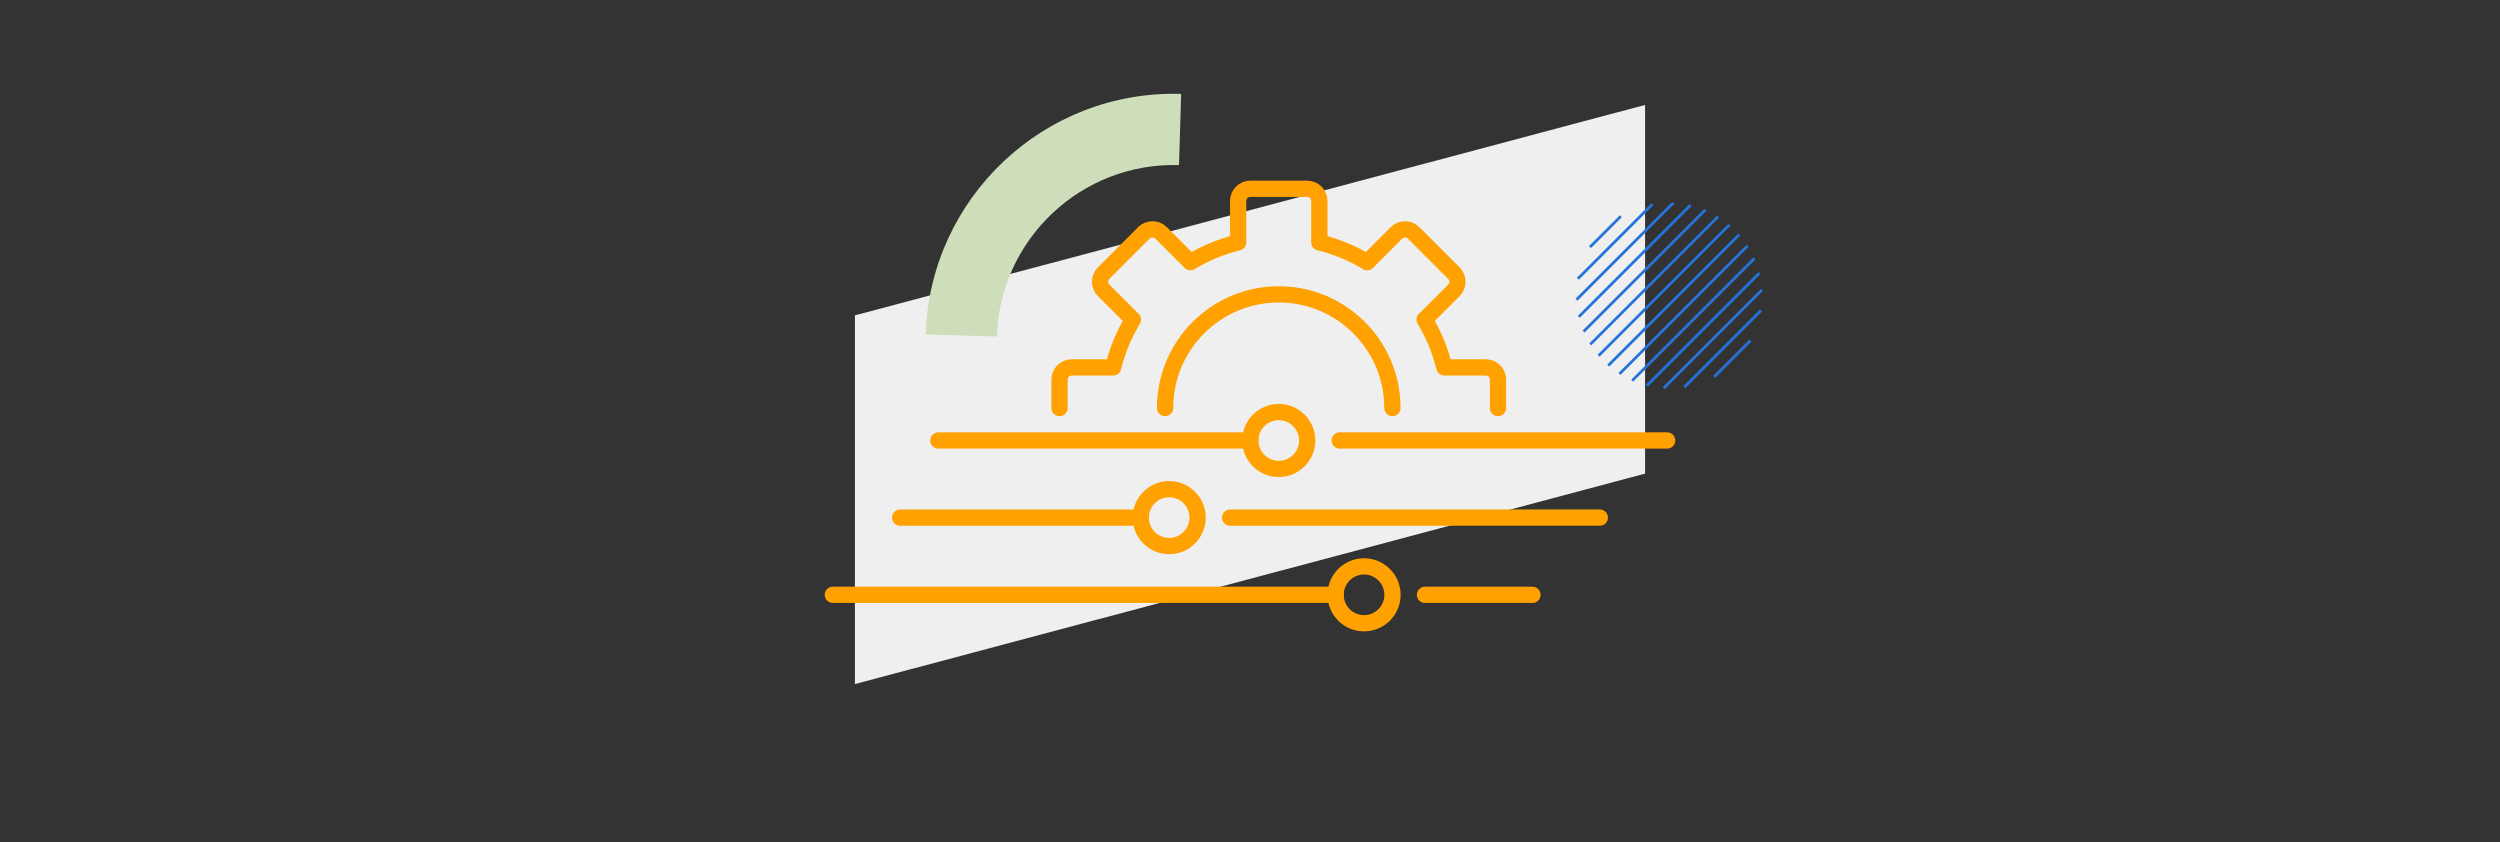
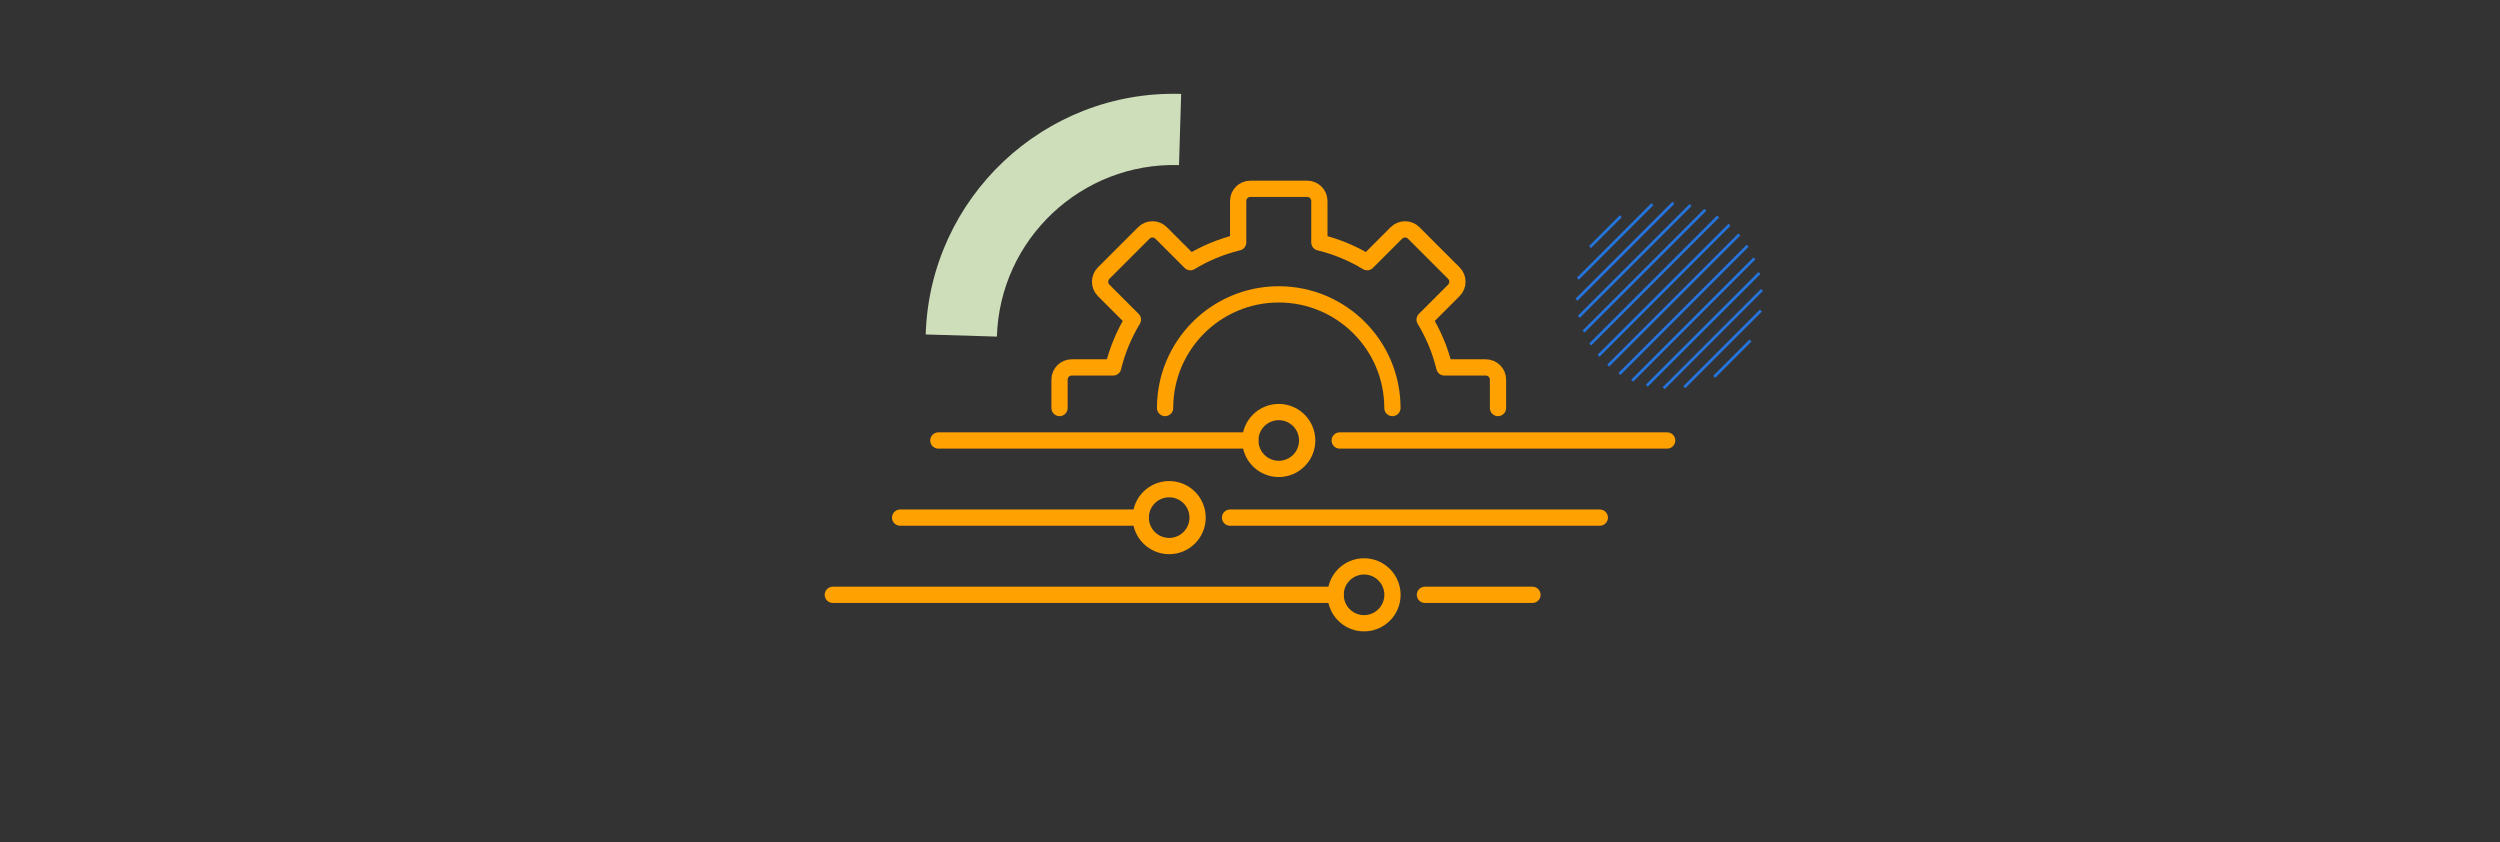
<svg xmlns="http://www.w3.org/2000/svg" id="Layer_1" data-name="Layer 1" viewBox="0 0 386 130">
  <rect x="0" y="0" width="386" height="130" fill="#333333" stroke="none" />
  <defs>
    <style> .cls-1 { fill: #efefef; fill-rule: evenodd; } .cls-2 { fill: none; stroke: #ffa100; stroke-linecap: round; stroke-linejoin: round; stroke-width: 2.51px; } .cls-3 { fill: #cedeba; } .cls-4 { fill: #2574db; } </style>
  </defs>
-   <polygon id="Rectangle-Copy-5" class="cls-1" points="132 48.69 254 16.2 254 73.13 132 105.62 132 48.69" />
  <path class="cls-3" d="M182.37,14.5l-.33,10.99c-15.05-.45-27.67,11.43-28.12,26.48l-10.99-.33c.63-21.12,18.33-37.78,39.44-37.14Z" />
  <g>
    <path class="cls-2" d="M179.89,63c0-9.69,7.86-17.55,17.55-17.55s17.55,7.86,17.55,17.55" />
    <g>
      <path class="cls-2" d="M231.29,63v-4.39c0-1.04-.84-1.88-1.88-1.88h-6.4c-.64-2.64-1.68-5.12-3.05-7.38l4.52-4.52c.73-.73.73-1.93,0-2.66l-6.21-6.21c-.73-.73-1.93-.73-2.66,0l-4.52,4.52c-2.26-1.37-4.74-2.41-7.38-3.05v-6.4c0-1.04-.84-1.88-1.88-1.88h-8.78c-1.04,0-1.88.84-1.88,1.88v6.4c-2.64.64-5.12,1.68-7.38,3.05l-4.52-4.52c-.73-.73-1.93-.73-2.66,0l-6.21,6.21c-.73.73-.73,1.93,0,2.66l4.52,4.52c-1.37,2.26-2.41,4.74-3.05,7.38h-6.4c-1.04,0-1.88.84-1.88,1.88v4.39" />
      <g>
        <g>
          <circle class="cls-2" cx="197.44" cy="68.01" r="4.39" />
          <line class="cls-2" x1="193.05" y1="68.01" x2="144.88" y2="68.01" />
          <line class="cls-2" x1="257.41" y1="68.01" x2="206.85" y2="68.01" />
        </g>
        <g>
          <circle class="cls-2" cx="180.52" cy="79.92" r="4.39" />
          <line class="cls-2" x1="176.13" y1="79.92" x2="138.98" y2="79.92" />
          <line class="cls-2" x1="247.01" y1="79.92" x2="189.92" y2="79.92" />
        </g>
        <g>
          <circle class="cls-2" cx="210.61" cy="91.84" r="4.39" />
          <line class="cls-2" x1="206.22" y1="91.84" x2="128.59" y2="91.84" />
          <line class="cls-2" x1="236.61" y1="91.84" x2="220.01" y2="91.84" />
        </g>
      </g>
    </g>
  </g>
  <g>
    <rect class="cls-4" x="263.52" y="55.16" width="7.93" height=".43" transform="translate(39.18 205.36) rotate(-45)" />
    <rect class="cls-4" x="257.61" y="53.65" width="16.73" height=".43" transform="translate(39.81 203.85) rotate(-45)" />
    <rect class="cls-4" x="253.74" y="52.14" width="21.46" height=".43" transform="translate(40.43 202.34) rotate(-45)" />
    <rect class="cls-4" x="250.66" y="50.64" width="24.6" height=".43" transform="translate(41.06 200.83) rotate(-45)" />
    <rect class="cls-4" x="248.1" y="49.13" width="26.7" height=".43" transform="translate(41.68 199.32) rotate(-45)" />
    <rect class="cls-4" x="245.94" y="47.62" width="28" height=".43" transform="translate(42.31 197.82) rotate(-45)" />
    <rect class="cls-4" x="244.12" y="46.11" width="28.62" height=".43" transform="translate(42.93 196.31) rotate(-45)" />
    <rect class="cls-4" x="242.63" y="44.6" width="28.59" height=".43" transform="translate(43.56 194.8) rotate(-45)" />
    <rect class="cls-4" x="241.45" y="43.09" width="27.93" height=".43" transform="translate(44.18 193.29) rotate(-45)" />
    <rect class="cls-4" x="240.62" y="41.58" width="26.58" height=".43" transform="translate(44.81 191.78) rotate(-45)" />
    <rect class="cls-4" x="240.2" y="40.08" width="24.41" height=".43" transform="translate(45.43 190.27) rotate(-45)" />
    <rect class="cls-4" x="240.3" y="38.57" width="21.17" height=".43" transform="translate(46.06 188.77) rotate(-45)" />
    <rect class="cls-4" x="241.24" y="37.06" width="16.29" height=".43" transform="translate(46.68 187.26) rotate(-45)" />
    <rect class="cls-4" x="244.51" y="35.55" width="6.73" height=".43" transform="translate(47.31 185.75) rotate(-45)" />
  </g>
</svg>